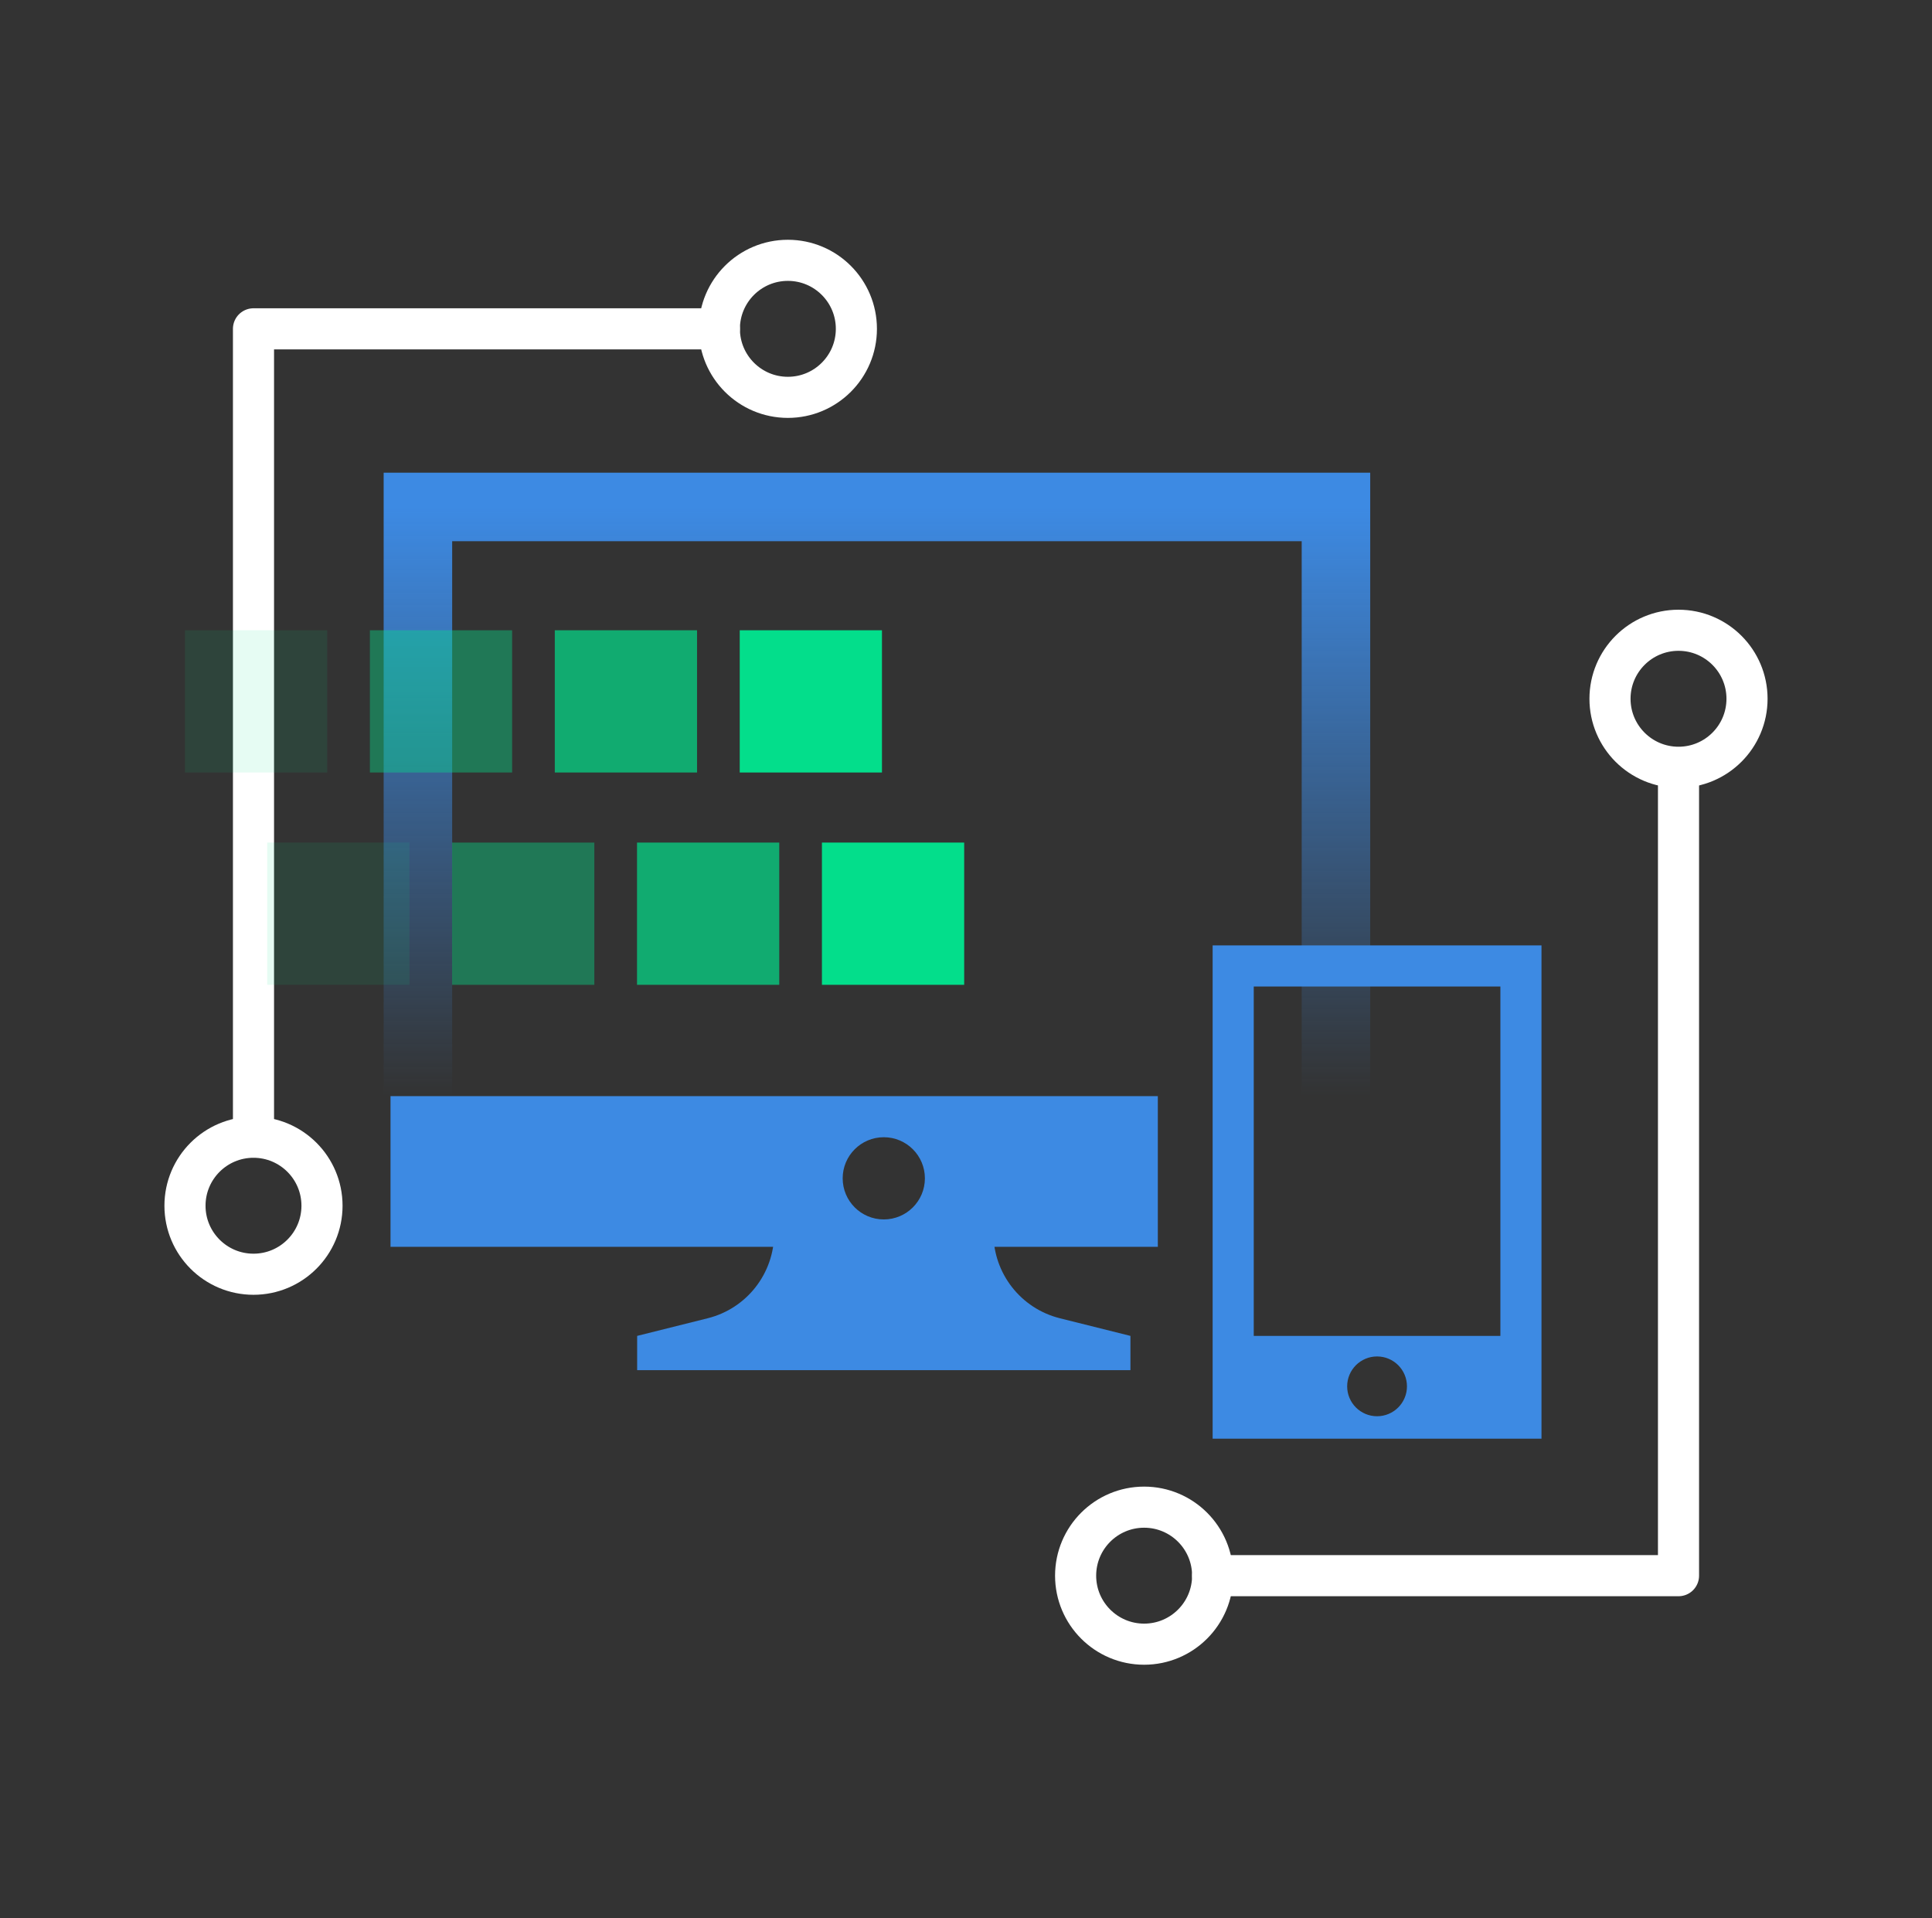
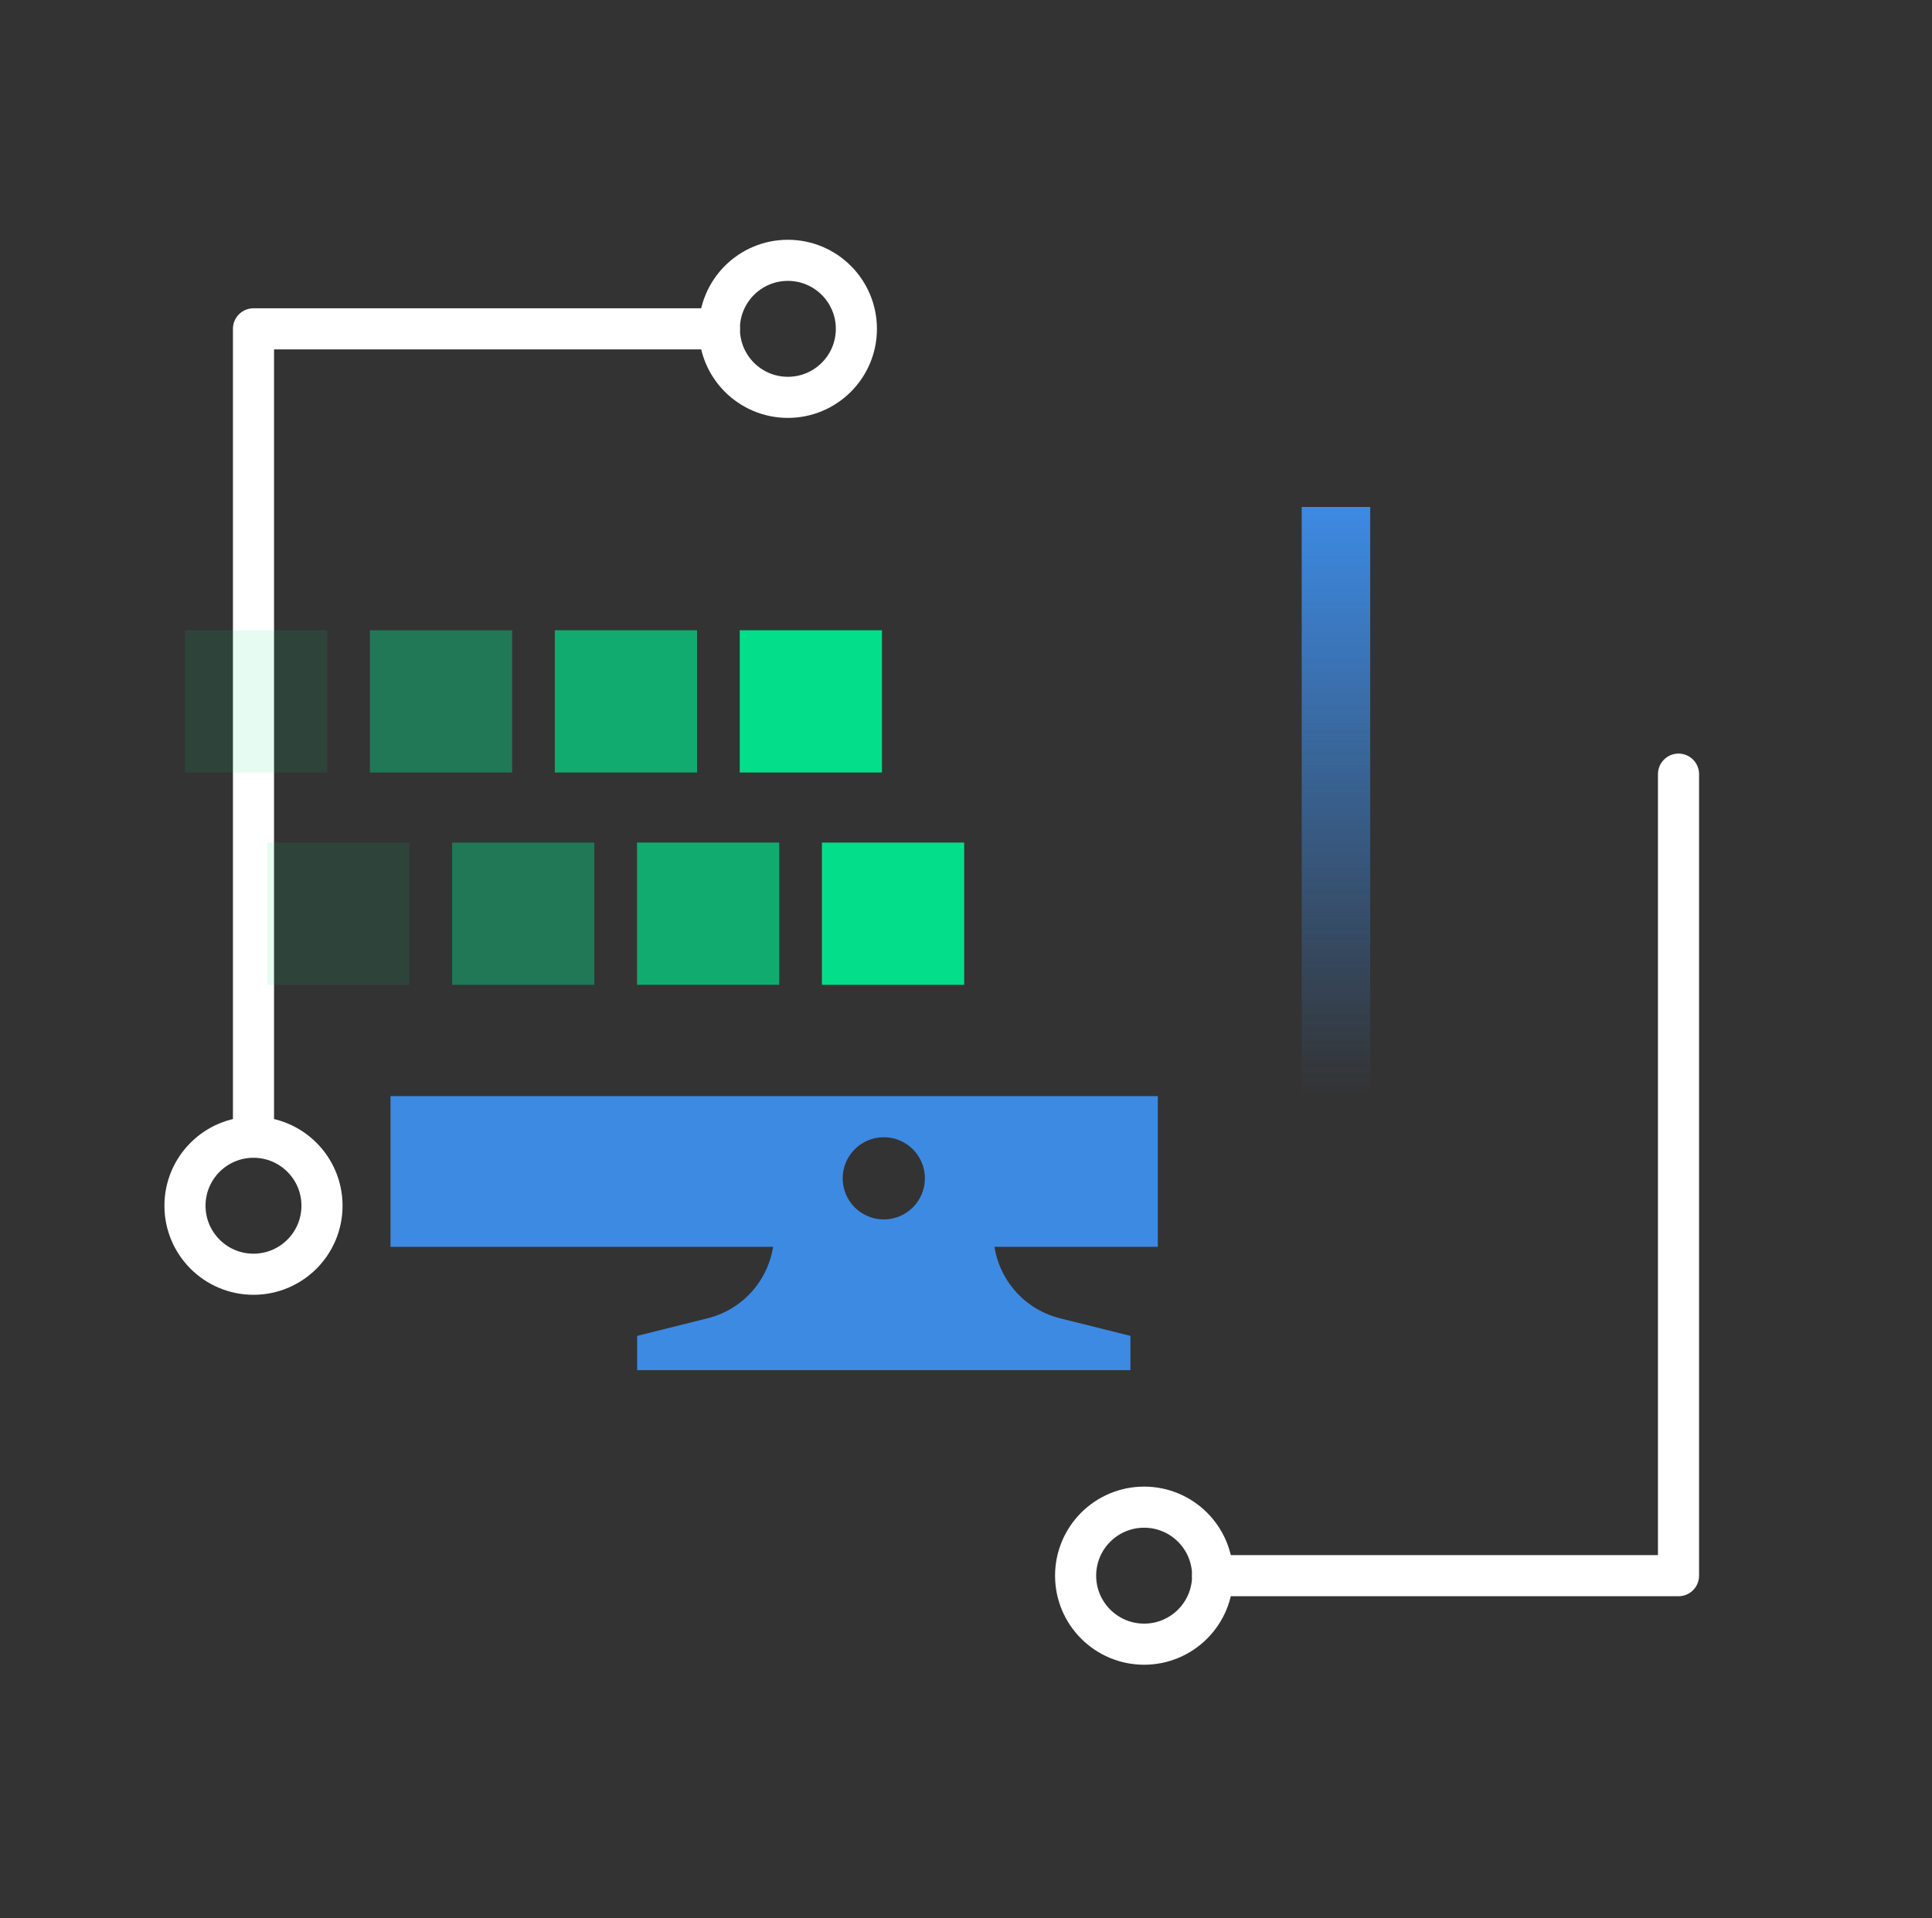
<svg xmlns="http://www.w3.org/2000/svg" width="141" height="140" viewBox="0 0 141 140" fill="none">
  <rect x="0" y="0" width="141" height="140" fill="#333333" stroke="none" />
-   <path d="M97.5 80V37H30.5V80" stroke="url(#paint0_linear_1660_3039)" stroke-width="5" />
+   <path d="M97.5 80V37V80" stroke="url(#paint0_linear_1660_3039)" stroke-width="5" />
  <path fill-rule="evenodd" clip-rule="evenodd" d="M84.5 80H28.5V91H84.5V80ZM67.5 86C67.5 87.657 66.157 89 64.5 89C62.843 89 61.5 87.657 61.5 86C61.5 84.343 62.843 83 64.5 83C66.157 83 67.5 84.343 67.5 86Z" fill="#3D8AE3" />
  <path d="M56.5 90H72.5C72.5 92.939 74.5 95.5 77.351 96.213L82.5 97.5V100H46.5V97.5L51.649 96.213C54.5 95.5 56.5 92.939 56.5 90Z" fill="#3D8AE3" />
-   <path fill-rule="evenodd" clip-rule="evenodd" d="M88.5 69H112.5V105H88.5V69ZM91.5 72H109.5V97.5H91.5V72ZM102.682 101.182C102.682 102.387 101.705 103.364 100.5 103.364C99.295 103.364 98.318 102.387 98.318 101.182C98.318 99.977 99.295 99 100.5 99C101.705 99 102.682 99.977 102.682 101.182Z" fill="#3D8AE3" />
  <path d="M122.5 56.5V115H88.5" stroke="white" stroke-width="3" stroke-linecap="round" stroke-linejoin="round" />
  <path fill-rule="evenodd" clip-rule="evenodd" d="M83.5 120C86.261 120 88.5 117.761 88.5 115C88.5 112.239 86.261 110 83.5 110C80.739 110 78.5 112.239 78.5 115C78.5 117.761 80.739 120 83.5 120Z" stroke="white" stroke-width="3" />
-   <path fill-rule="evenodd" clip-rule="evenodd" d="M122.5 56C125.261 56 127.5 53.761 127.5 51C127.5 48.239 125.261 46 122.5 46C119.739 46 117.5 48.239 117.5 51C117.5 53.761 119.739 56 122.5 56Z" stroke="white" stroke-width="3" />
  <path d="M18.5 82.5V24H52.5" stroke="white" stroke-width="3" stroke-linecap="round" stroke-linejoin="round" />
  <path fill-rule="evenodd" clip-rule="evenodd" d="M57.5 19C54.739 19 52.5 21.239 52.5 24C52.5 26.761 54.739 29 57.5 29C60.261 29 62.5 26.761 62.5 24C62.5 21.239 60.261 19 57.5 19Z" stroke="white" stroke-width="3" />
  <path fill-rule="evenodd" clip-rule="evenodd" d="M18.5 83C15.739 83 13.5 85.239 13.5 88C13.5 90.761 15.739 93 18.5 93C21.261 93 23.5 90.761 23.5 88C23.5 85.239 21.261 83 18.5 83Z" stroke="white" stroke-width="3" />
  <rect opacity="0.1" x="19.5" y="71.876" width="10.381" height="10.381" transform="rotate(-90 19.5 71.876)" fill="#03DE8B" />
  <rect opacity="0.1" x="13.5" y="56.381" width="10.381" height="10.381" transform="rotate(-90 13.5 56.381)" fill="#03DE8B" />
  <rect opacity="0.4" x="32.995" y="71.876" width="10.381" height="10.381" transform="rotate(-90 32.995 71.876)" fill="#03DE8B" />
  <rect opacity="0.4" x="26.995" y="56.381" width="10.381" height="10.381" transform="rotate(-90 26.995 56.381)" fill="#03DE8B" />
  <rect opacity="0.7" x="46.49" y="71.876" width="10.381" height="10.381" transform="rotate(-90 46.49 71.876)" fill="#03DE8B" />
  <rect opacity="0.7" x="40.49" y="56.381" width="10.381" height="10.381" transform="rotate(-90 40.49 56.381)" fill="#03DE8B" />
  <rect x="59.986" y="71.876" width="10.381" height="10.381" transform="rotate(-90 59.986 71.876)" fill="#03DE8B" />
  <rect x="53.986" y="56.381" width="10.381" height="10.381" transform="rotate(-90 53.986 56.381)" fill="#03DE8B" />
  <defs>
    <linearGradient id="paint0_linear_1660_3039" x1="64" y1="37" x2="64" y2="80" gradientUnits="userSpaceOnUse">
      <stop stop-color="#3D8AE3" />
      <stop offset="1" stop-color="#3D8AE3" stop-opacity="0" />
    </linearGradient>
  </defs>
</svg>